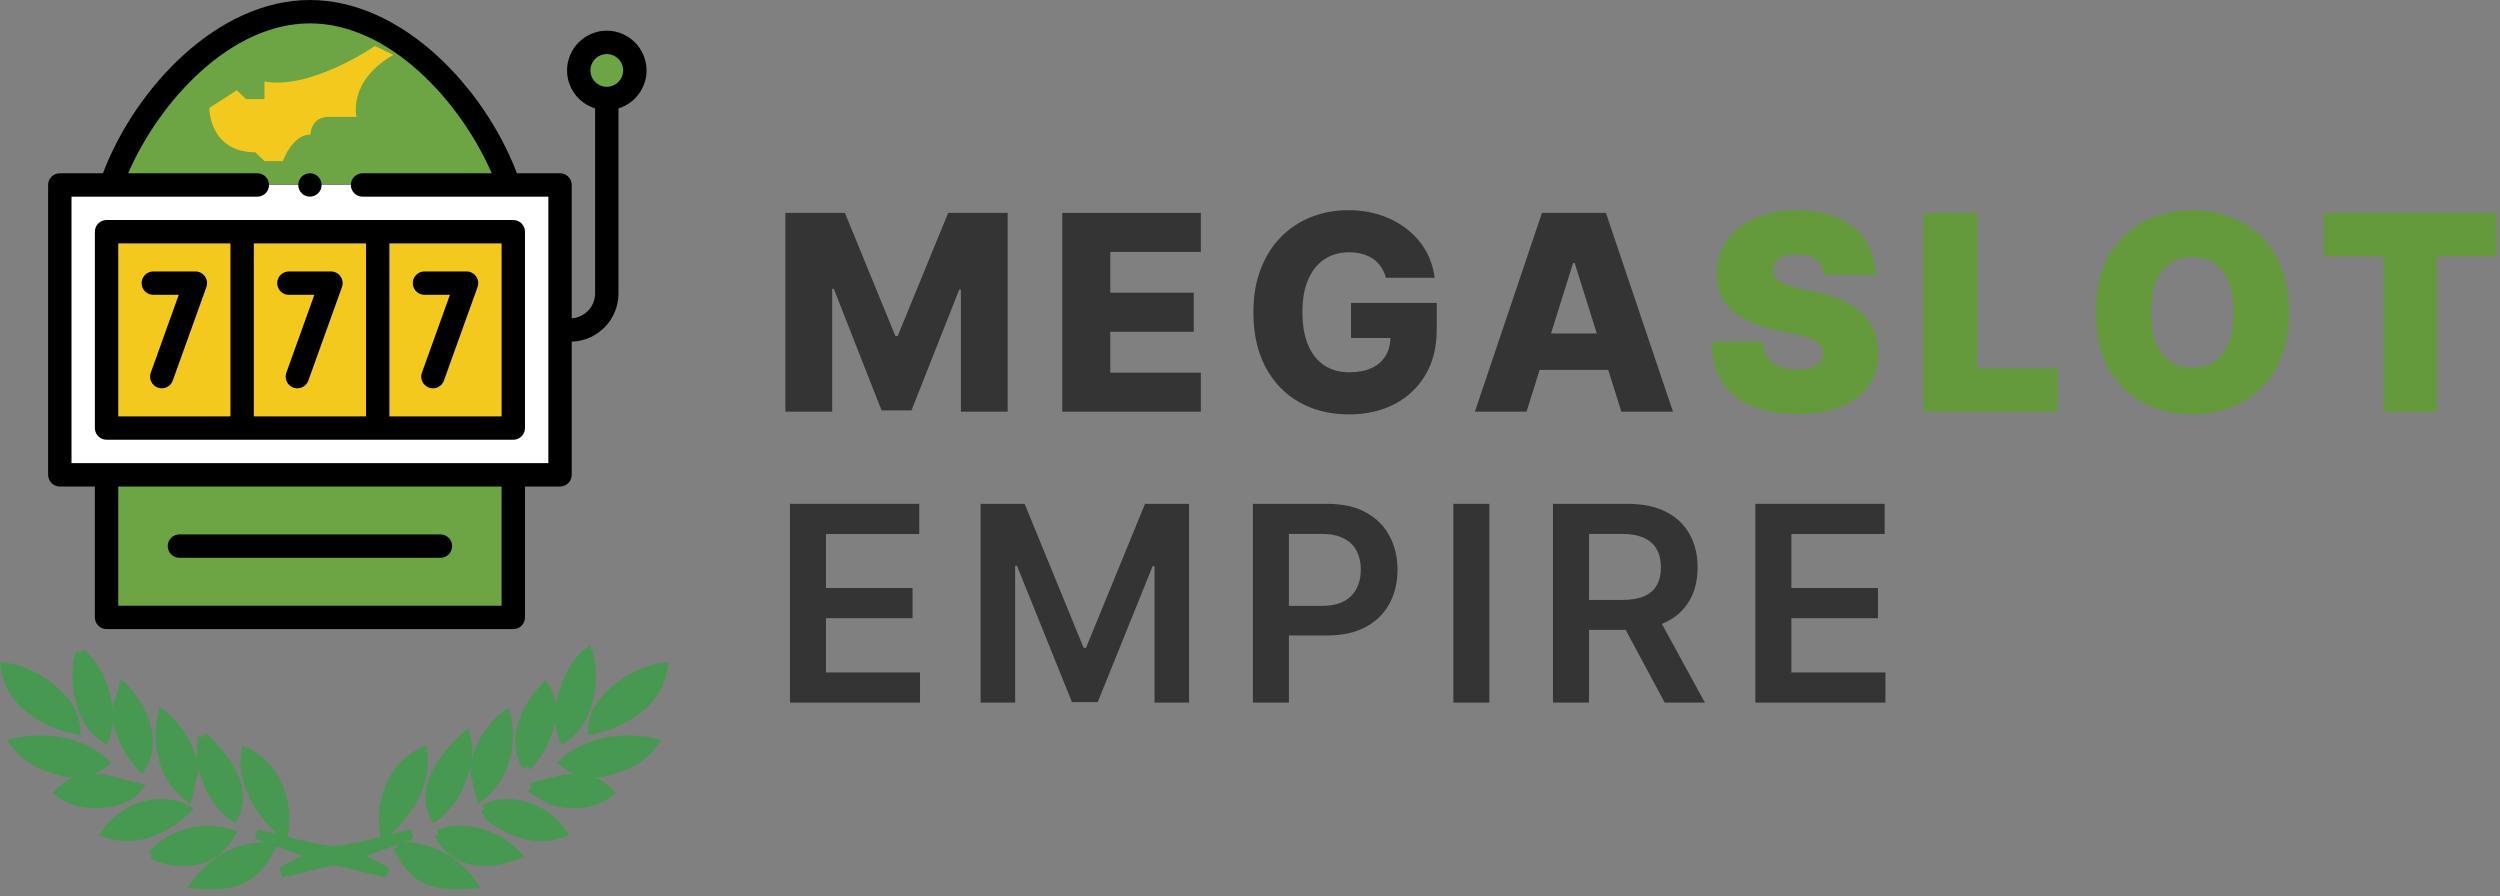
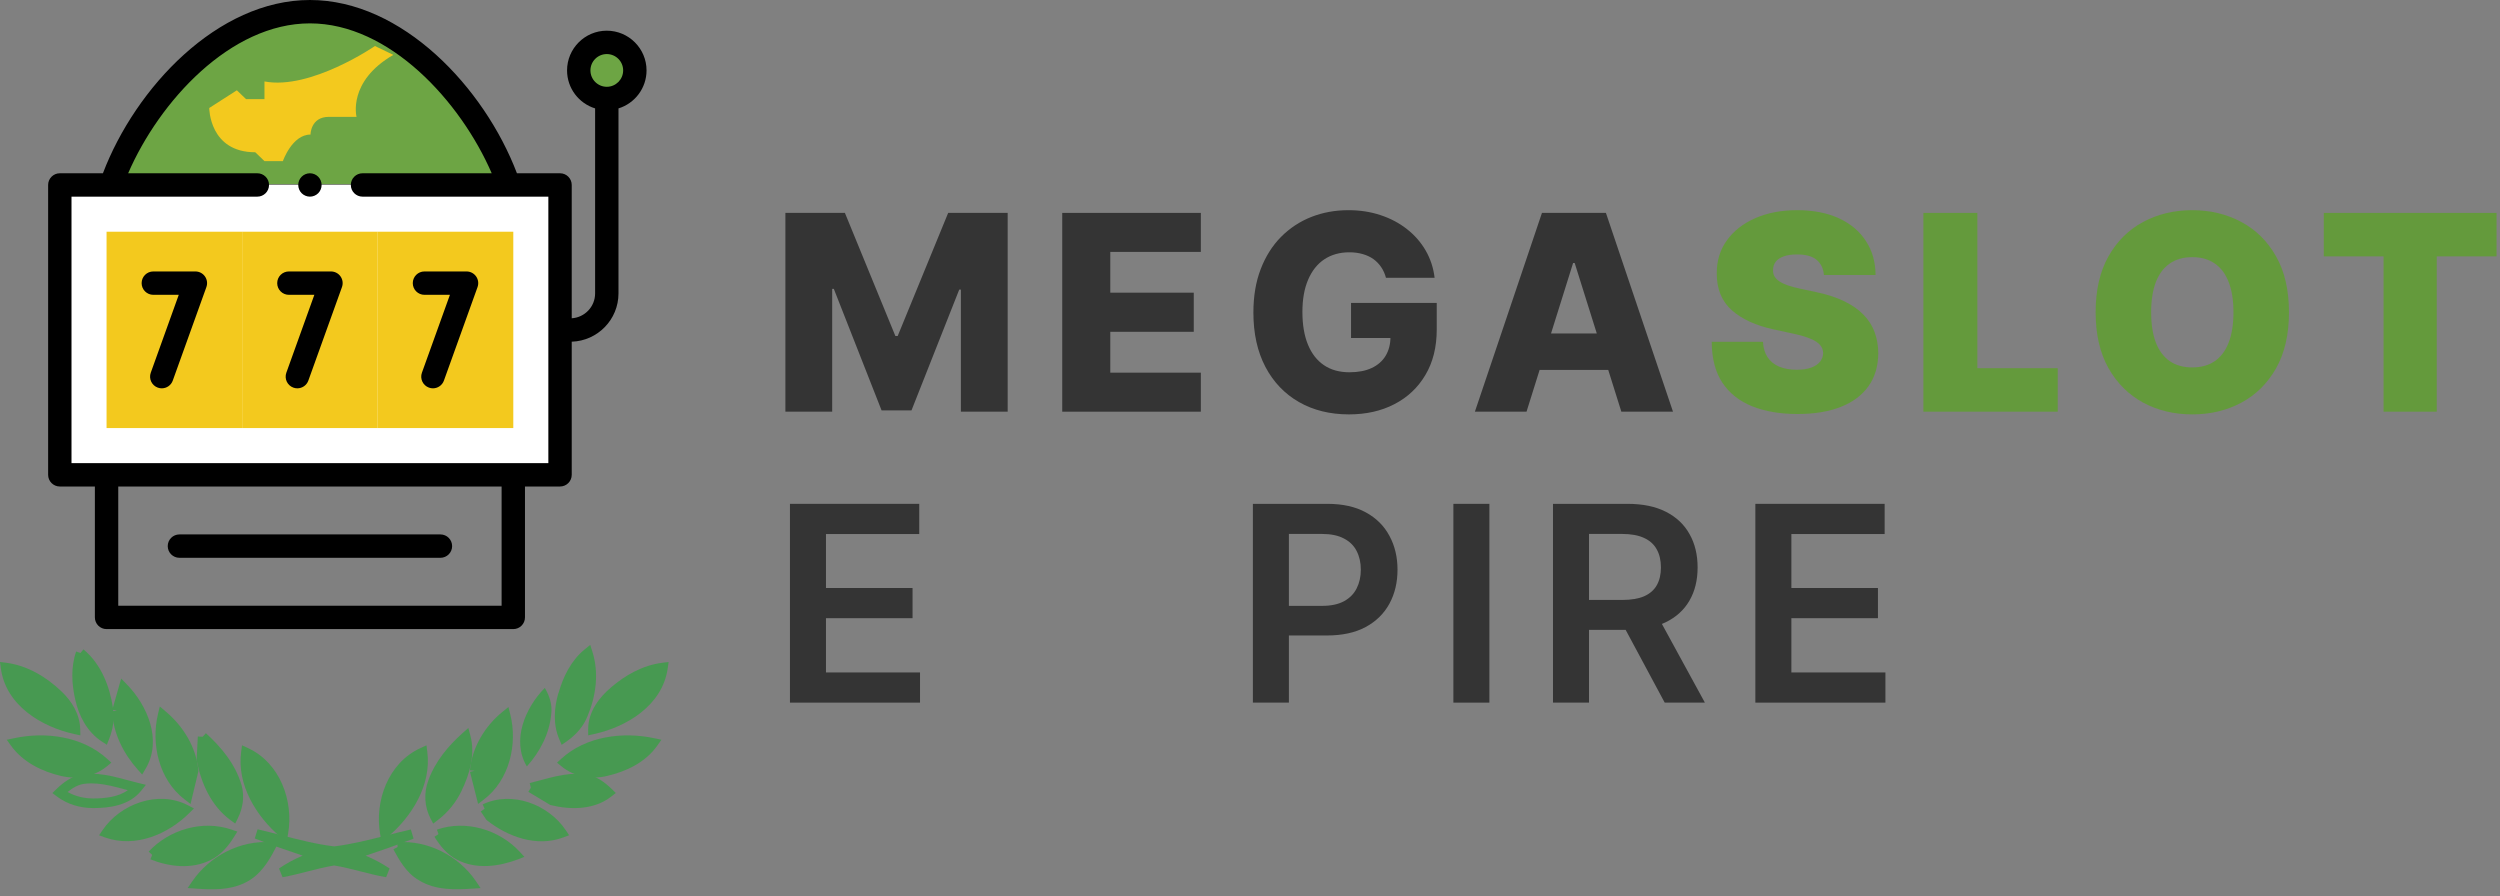
<svg xmlns="http://www.w3.org/2000/svg" width="226" height="81" viewBox="0 0 226 81" fill="none">
  <rect x="0" y="0" width="226" height="81" fill="#808080" stroke="none" />
  <path d="M158.685 63.518V45.548H170.372V48.277H161.94V53.156H169.767V55.885H161.94V60.789H170.442V63.518H158.685Z" fill="#343434" />
  <path d="M140.39 63.518V45.548H147.129C148.51 45.548 149.668 45.788 150.604 46.268C151.546 46.748 152.256 47.42 152.736 48.286C153.222 49.146 153.464 50.149 153.464 51.296C153.464 52.448 153.219 53.448 152.727 54.296C152.242 55.139 151.525 55.791 150.578 56.253C149.63 56.709 148.466 56.938 147.085 56.938H142.286V54.235H146.647C147.454 54.235 148.115 54.124 148.63 53.902C149.144 53.673 149.525 53.343 149.77 52.91C150.022 52.471 150.148 51.933 150.148 51.296C150.148 50.658 150.022 50.114 149.77 49.663C149.519 49.207 149.136 48.862 148.621 48.628C148.106 48.388 147.442 48.268 146.629 48.268H143.646V63.518H140.39ZM149.674 55.376L154.122 63.518H150.49L146.12 55.376H149.674Z" fill="#343434" />
  <path d="M134.641 45.548V63.518H131.386V45.548H134.641Z" fill="#343434" />
  <path d="M113.261 63.518V45.548H120C121.38 45.548 122.538 45.806 123.474 46.321C124.416 46.835 125.127 47.543 125.607 48.444C126.092 49.339 126.335 50.357 126.335 51.497C126.335 52.65 126.092 53.673 125.607 54.568C125.121 55.463 124.404 56.168 123.457 56.683C122.509 57.192 121.342 57.447 119.956 57.447H115.49V54.77H119.517C120.324 54.77 120.985 54.63 121.5 54.349C122.015 54.068 122.395 53.682 122.641 53.191C122.892 52.7 123.018 52.135 123.018 51.497C123.018 50.86 122.892 50.298 122.641 49.813C122.395 49.327 122.012 48.95 121.491 48.681C120.977 48.406 120.313 48.268 119.5 48.268H116.516V63.518H113.261Z" fill="#343434" />
-   <path d="M88.645 45.548H92.628L97.963 58.57H98.174L103.509 45.548H107.492V63.518H104.369V51.173H104.202L99.236 63.466H96.902L91.935 51.146H91.769V63.518H88.645V45.548Z" fill="#343434" />
  <path d="M71.412 63.518V45.548H83.1V48.277H74.668V53.156H82.495V55.885H74.668V60.789H83.17V63.518H71.412Z" fill="#343434" />
  <path d="M210.069 23.177V19.246H225.687V23.177H220.282V37.216H215.474V23.177H210.069Z" fill="#649A3C" />
  <path d="M206.924 28.231C206.924 30.231 206.535 31.919 205.757 33.294C204.979 34.662 203.929 35.701 202.607 36.408C201.285 37.11 199.81 37.461 198.184 37.461C196.546 37.461 195.066 37.108 193.744 36.4C192.428 35.686 191.381 34.645 190.603 33.276C189.831 31.901 189.445 30.22 189.445 28.231C189.445 26.23 189.831 24.545 190.603 23.177C191.381 21.802 192.428 20.764 193.744 20.062C195.066 19.354 196.546 19 198.184 19C199.81 19 201.285 19.354 202.607 20.062C203.929 20.764 204.979 21.802 205.757 23.177C206.535 24.545 206.924 26.23 206.924 28.231ZM201.905 28.231C201.905 27.154 201.761 26.248 201.475 25.511C201.194 24.768 200.776 24.206 200.22 23.826C199.67 23.44 198.992 23.247 198.184 23.247C197.377 23.247 196.696 23.44 196.14 23.826C195.59 24.206 195.172 24.768 194.885 25.511C194.604 26.248 194.464 27.154 194.464 28.231C194.464 29.307 194.604 30.217 194.885 30.959C195.172 31.697 195.59 32.258 196.14 32.644C196.696 33.024 197.377 33.215 198.184 33.215C198.992 33.215 199.67 33.024 200.22 32.644C200.776 32.258 201.194 31.697 201.475 30.959C201.761 30.217 201.905 29.307 201.905 28.231Z" fill="#649A3C" />
  <path d="M173.875 37.216V19.246H178.754V33.285H186.019V37.216H173.875Z" fill="#649A3C" />
  <path d="M164.882 24.861C164.835 24.276 164.616 23.82 164.224 23.492C163.838 23.165 163.25 23.001 162.46 23.001C161.957 23.001 161.545 23.063 161.223 23.185C160.907 23.302 160.673 23.463 160.521 23.668C160.369 23.873 160.29 24.107 160.284 24.37C160.273 24.586 160.311 24.782 160.398 24.958C160.492 25.128 160.638 25.282 160.837 25.423C161.036 25.557 161.29 25.68 161.6 25.791C161.91 25.902 162.279 26.002 162.706 26.09L164.18 26.406C165.174 26.616 166.026 26.894 166.733 27.239C167.441 27.584 168.02 27.991 168.471 28.459C168.921 28.921 169.252 29.442 169.462 30.021C169.679 30.6 169.79 31.232 169.796 31.916C169.79 33.098 169.494 34.098 168.909 34.917C168.325 35.736 167.488 36.359 166.4 36.786C165.318 37.213 164.016 37.426 162.495 37.426C160.934 37.426 159.571 37.195 158.406 36.733C157.248 36.271 156.347 35.56 155.704 34.601C155.066 33.636 154.745 32.401 154.739 30.898H159.372C159.401 31.448 159.538 31.91 159.784 32.285C160.03 32.659 160.375 32.943 160.819 33.136C161.27 33.329 161.805 33.425 162.425 33.425C162.946 33.425 163.382 33.361 163.733 33.232C164.084 33.103 164.35 32.925 164.531 32.697C164.712 32.469 164.806 32.208 164.812 31.916C164.806 31.641 164.715 31.401 164.54 31.196C164.37 30.986 164.089 30.799 163.697 30.635C163.306 30.465 162.776 30.307 162.109 30.161L160.319 29.775C158.728 29.43 157.473 28.854 156.555 28.046C155.643 27.233 155.189 26.125 155.195 24.721C155.189 23.58 155.493 22.583 156.108 21.729C156.728 20.869 157.585 20.199 158.678 19.72C159.778 19.24 161.039 19 162.46 19C163.911 19 165.166 19.243 166.225 19.728C167.283 20.214 168.099 20.898 168.673 21.782C169.252 22.659 169.544 23.686 169.55 24.861H164.882Z" fill="#649A3C" />
  <path d="M137.998 37.216H133.33L139.393 19.246H145.175L151.238 37.216H146.57L142.35 23.773H142.209L137.998 37.216ZM137.375 30.143H147.132V33.443H137.375V30.143Z" fill="#343434" />
  <path d="M125.293 25.116C125.193 24.747 125.047 24.423 124.854 24.142C124.661 23.855 124.424 23.612 124.143 23.413C123.863 23.215 123.541 23.066 123.178 22.966C122.816 22.861 122.418 22.808 121.985 22.808C121.113 22.808 120.359 23.019 119.721 23.44C119.089 23.861 118.601 24.475 118.256 25.282C117.911 26.084 117.738 27.058 117.738 28.204C117.738 29.357 117.905 30.34 118.238 31.153C118.572 31.966 119.054 32.586 119.686 33.013C120.318 33.44 121.084 33.653 121.985 33.653C122.78 33.653 123.453 33.525 124.003 33.267C124.559 33.004 124.98 32.633 125.267 32.153C125.553 31.673 125.697 31.109 125.697 30.459L126.504 30.556H122.134V27.388H129.882V29.766C129.882 31.375 129.54 32.752 128.855 33.899C128.177 35.045 127.241 35.926 126.047 36.54C124.86 37.154 123.494 37.461 121.95 37.461C120.236 37.461 118.73 37.09 117.431 36.347C116.132 35.604 115.12 34.545 114.395 33.171C113.67 31.79 113.307 30.152 113.307 28.257C113.307 26.783 113.526 25.476 113.965 24.335C114.404 23.188 115.015 22.217 115.799 21.422C116.589 20.626 117.501 20.024 118.537 19.614C119.578 19.205 120.698 19 121.897 19C122.938 19 123.907 19.149 124.802 19.448C125.702 19.746 126.498 20.167 127.188 20.711C127.884 21.255 128.449 21.901 128.882 22.65C129.314 23.399 129.584 24.221 129.689 25.116H125.293Z" fill="#343434" />
  <path d="M96.026 37.216V19.246H108.556V22.773H100.37V26.458H107.916V29.994H100.37V33.688H108.556V37.216H96.026Z" fill="#343434" />
  <path d="M71 19.246H76.379L80.941 30.372H81.152L85.715 19.246H91.093V37.216H86.864V26.177H86.715L82.398 37.102H79.695L75.378 26.116H75.229V37.216H71V19.246Z" fill="#343434" />
  <g clip-path="url(#clip0_604_838)">
    <path d="M54.854 8.902C56.255 8.902 57.39 7.767 57.39 6.366C57.39 4.966 56.255 3.831 54.854 3.831C53.454 3.831 52.319 4.966 52.319 6.366C52.319 7.767 53.454 8.902 54.854 8.902Z" fill="#6DA544" />
    <path d="M45.963 16.645C43.422 7.37 36.309 0.693 27.931 0.693C19.553 0.693 12.44 7.37 9.899 16.645H45.963Z" fill="#6DA544" />
-     <path d="M9.633 42.923H46.402V55.813H9.633V42.923Z" fill="#6DA544" />
    <path d="M5.407 16.721H50.628V42.923H5.407V16.721Z" fill="white" />
    <path d="M9.633 20.947H21.89V38.697H9.633V20.947Z" fill="#F3C91E" />
    <path d="M21.89 20.947H34.146V38.697H21.89V20.947Z" fill="#F3C91E" />
    <path d="M34.146 20.947H46.402V38.697H34.146V20.947Z" fill="#F3C91E" />
    <path d="M17.663 24.539H13.86C13.276 24.539 12.803 25.012 12.803 25.596C12.803 26.179 13.276 26.652 13.86 26.652H16.16L13.63 33.691C13.432 34.24 13.717 34.845 14.266 35.042C14.384 35.085 14.505 35.105 14.624 35.105C15.057 35.105 15.463 34.837 15.618 34.406L18.657 25.953C18.774 25.629 18.725 25.269 18.527 24.988C18.33 24.706 18.007 24.539 17.663 24.539Z" fill="black" />
    <path d="M29.919 24.539H26.116C25.532 24.539 25.059 25.012 25.059 25.596C25.059 26.179 25.532 26.652 26.116 26.652H28.417L25.886 33.691C25.688 34.24 25.974 34.845 26.522 35.042C26.641 35.085 26.761 35.105 26.88 35.105C27.313 35.105 27.719 34.837 27.874 34.406L30.913 25.953C31.03 25.629 30.981 25.269 30.784 24.988C30.586 24.706 30.263 24.539 29.919 24.539Z" fill="black" />
    <path d="M38.372 26.652H40.673L38.142 33.691C37.944 34.24 38.23 34.845 38.779 35.042C38.897 35.085 39.017 35.105 39.136 35.105C39.569 35.105 39.975 34.837 40.13 34.406L43.17 25.953C43.286 25.629 43.238 25.269 43.04 24.988C42.842 24.707 42.519 24.539 42.175 24.539H38.372C37.788 24.539 37.315 25.012 37.315 25.596C37.315 26.179 37.788 26.652 38.372 26.652Z" fill="black" />
-     <path d="M46.402 19.891H9.633C9.05 19.891 8.577 20.364 8.577 20.947V38.697C8.577 39.281 9.05 39.754 9.633 39.754H46.402C46.985 39.754 47.458 39.281 47.458 38.697V20.947C47.458 20.364 46.985 19.891 46.402 19.891ZM10.69 22.004H20.833V37.641H10.69V22.004ZM22.946 22.004H33.089V37.641H22.946V22.004ZM45.345 37.641H35.202V22.004H45.345V37.641Z" fill="black" />
    <path d="M58.447 6.366C58.447 4.386 56.835 2.774 54.854 2.774C52.873 2.774 51.262 4.386 51.262 6.366C51.262 7.98 52.331 9.348 53.798 9.8V26.527C53.798 27.722 52.862 28.7 51.684 28.772V16.721C51.684 16.137 51.212 15.664 50.628 15.664H46.731C43.785 7.923 36.359 0 28.018 0C19.676 0 12.25 7.923 9.304 15.664H5.407C4.824 15.664 4.351 16.137 4.351 16.721V42.923C4.351 43.507 4.824 43.98 5.407 43.98H8.577V55.813C8.577 56.397 9.05 56.87 9.633 56.87H46.402C46.985 56.87 47.458 56.397 47.458 55.813V43.98H50.628C51.212 43.98 51.684 43.507 51.684 42.923V30.889C54.027 30.815 55.911 28.887 55.911 26.527V9.8C57.377 9.348 58.447 7.98 58.447 6.366ZM45.345 54.757H10.69V43.98H45.345V54.757ZM49.571 41.867H6.464V17.777H23.263C23.846 17.777 24.32 17.304 24.32 16.721C24.32 16.137 23.846 15.664 23.263 15.664H11.585C14.402 9.161 20.83 2.113 28.018 2.113C35.206 2.113 41.633 9.161 44.451 15.664H32.772C32.189 15.664 31.715 16.137 31.715 16.721C31.715 17.304 32.189 17.777 32.772 17.777H49.571V41.867ZM54.854 7.846C54.039 7.846 53.375 7.182 53.375 6.366C53.375 5.551 54.039 4.887 54.854 4.887C55.67 4.887 56.333 5.551 56.333 6.366C56.333 7.182 55.67 7.846 54.854 7.846Z" fill="black" />
    <path d="M16.219 50.425H39.816C40.399 50.425 40.872 49.952 40.872 49.369C40.872 48.785 40.399 48.312 39.816 48.312H16.219C15.636 48.312 15.163 48.785 15.163 49.369C15.163 49.952 15.636 50.425 16.219 50.425Z" fill="black" />
    <path d="M28.018 17.777C28.296 17.777 28.568 17.664 28.765 17.468C28.961 17.271 29.074 16.998 29.074 16.721C29.074 16.443 28.961 16.17 28.765 15.974C28.568 15.777 28.296 15.664 28.018 15.664C27.74 15.664 27.467 15.777 27.271 15.974C27.074 16.17 26.961 16.443 26.961 16.721C26.961 16.998 27.074 17.271 27.271 17.468C27.467 17.664 27.74 17.777 28.018 17.777Z" fill="black" />
    <path d="M18.915 9.763C18.915 9.763 18.915 13.764 23.076 13.764L23.908 14.564H25.573C25.573 14.564 26.405 12.164 28.07 12.164C28.07 12.164 28.07 10.563 29.734 10.563C31.399 10.563 32.231 10.563 32.231 10.563C32.231 10.563 31.399 7.362 35.56 4.961L33.895 4.161C33.895 4.161 28.07 8.162 23.908 7.362V8.963H22.244L21.412 8.162L18.915 9.763Z" fill="#F3C91E" />
  </g>
  <path d="M7.267 59.039C8.754 60.274 9.503 62.185 9.782 64.06C9.933 64.934 9.782 65.836 9.45 66.674C8.224 65.881 7.529 64.52 7.223 63.14C6.92 61.788 6.833 60.373 7.295 59.039" fill="#479951" />
  <path fill-rule="evenodd" clip-rule="evenodd" d="M7.273 59.03L6.884 58.896C6.386 60.336 6.486 61.842 6.798 63.234C7.119 64.679 7.858 66.162 9.214 67.039L9.659 67.327L9.855 66.834C10.207 65.943 10.378 64.961 10.211 63.99C9.923 62.059 9.144 60.032 7.545 58.703L7.273 59.03ZM7.518 59.878C7.316 60.903 7.409 61.978 7.647 63.045L7.648 63.045C7.897 64.166 8.406 65.233 9.232 65.963C9.403 65.351 9.456 64.73 9.353 64.133L9.351 64.123L9.351 64.123C9.118 62.555 8.551 61.006 7.518 59.878Z" fill="#479951" />
  <path d="M50.908 62.78C51.298 61.373 51.99 59.967 53.136 59.039C53.705 60.833 53.453 62.807 52.732 64.52C52.4 65.421 51.731 66.142 50.965 66.674C50.424 65.421 50.532 64.042 50.893 62.78" fill="#479951" />
  <path fill-rule="evenodd" clip-rule="evenodd" d="M53.357 58.298L53.55 58.906C54.158 60.819 53.884 62.898 53.136 64.679C52.764 65.683 52.027 66.467 51.213 67.031L50.776 67.334L50.565 66.846C49.969 65.465 50.099 63.972 50.474 62.66L51.311 62.899C51.019 63.92 50.912 64.98 51.176 65.96C51.685 65.52 52.096 64.986 52.323 64.369L52.327 64.36L52.331 64.35C52.928 62.931 53.181 61.344 52.896 59.861C52.141 60.684 51.639 61.773 51.328 62.895L50.489 62.663C50.891 61.211 51.619 59.708 52.861 58.7L53.357 58.298Z" fill="#479951" />
  <path d="M0.506 60.346C2.327 60.58 3.967 61.581 5.274 62.834C6.14 63.654 6.789 64.727 6.816 65.935C3.967 65.313 0.92 63.474 0.506 60.346Z" fill="#479951" />
  <path fill-rule="evenodd" clip-rule="evenodd" d="M0 59.842L0.561 59.914C2.503 60.164 4.225 61.225 5.574 62.519C6.491 63.388 7.22 64.563 7.251 65.925L7.264 66.478L6.723 66.36C3.815 65.725 0.526 63.81 0.074 60.403L0 59.842ZM1.055 60.886C1.667 63.193 3.931 64.7 6.312 65.362C6.136 64.534 5.636 63.776 4.975 63.149L4.973 63.148L4.973 63.148C3.86 62.081 2.519 61.225 1.055 60.886Z" fill="#479951" />
  <path d="M55.552 62.446C56.778 61.401 58.265 60.553 59.933 60.346C59.493 63.474 56.444 65.313 53.604 65.935C53.604 64.52 54.506 63.321 55.552 62.446Z" fill="#479951" />
  <path fill-rule="evenodd" clip-rule="evenodd" d="M60.443 59.844L60.364 60.406C59.885 63.81 56.597 65.725 53.697 66.36L53.169 66.476V65.935C53.169 64.33 54.187 63.021 55.271 62.114C56.536 61.035 58.1 60.135 59.879 59.914L60.443 59.844ZM59.379 60.884C58.063 61.184 56.864 61.898 55.834 62.777L55.831 62.78L55.831 62.78C54.983 63.488 54.293 64.372 54.096 65.365C56.473 64.704 58.748 63.197 59.379 60.884Z" fill="#479951" />
  <path d="M10.575 64.267L11.166 62.185C12.934 64.006 14.187 66.936 12.781 69.288C11.545 67.9 10.653 66.16 10.572 64.267" fill="#479951" />
  <path fill-rule="evenodd" clip-rule="evenodd" d="M10.954 61.34L11.479 61.881C12.403 62.834 13.2 64.083 13.582 65.417C13.965 66.757 13.933 68.207 13.154 69.511L12.85 70.02L12.456 69.577C11.173 68.136 10.224 66.305 10.137 64.285L10.575 64.267L10.156 64.148L10.954 61.34ZM11.01 64.328C11.095 65.849 11.741 67.28 12.686 68.496C13.038 67.595 13.02 66.618 12.745 65.656C12.48 64.73 11.98 63.833 11.367 63.069L11.01 64.328Z" fill="#479951" />
  <path d="M47.627 69.288C46.221 66.936 47.475 63.988 49.25 62.185C49.682 62.915 49.935 63.699 49.834 64.519C49.682 66.314 48.806 67.981 47.625 69.288" fill="#479951" />
-   <path fill-rule="evenodd" clip-rule="evenodd" d="M49.336 61.476L49.624 61.962C50.086 62.741 50.381 63.62 50.267 64.564C50.104 66.471 49.175 68.222 47.948 69.58L47.626 69.289L47.254 69.511C46.474 68.207 46.443 66.751 46.828 65.41C47.21 64.073 48.01 62.824 48.94 61.879L49.336 61.476ZM47.722 68.498C48.636 67.334 49.277 65.945 49.4 64.482L49.401 64.474L49.402 64.466C49.465 63.953 49.367 63.444 49.15 62.94C48.488 63.724 47.945 64.669 47.664 65.649C47.388 66.615 47.37 67.596 47.722 68.498Z" fill="#479951" />
  <path d="M14.704 64.655C16.192 65.908 17.318 67.702 17.499 69.676L16.958 71.93C14.786 70.271 14.091 67.215 14.704 64.655Z" fill="#479951" />
  <path fill-rule="evenodd" clip-rule="evenodd" d="M14.445 63.867L14.984 64.321C16.539 65.631 17.739 67.523 17.932 69.636L17.938 69.707L17.225 72.681L16.694 72.275C14.351 70.486 13.639 67.235 14.281 64.553L14.445 63.867ZM14.988 65.509C14.724 67.529 15.284 69.71 16.703 71.129L17.059 69.645C16.897 68.088 16.101 66.636 14.988 65.509Z" fill="#479951" />
  <path d="M42.913 69.675C43.093 67.728 44.193 65.907 45.707 64.681C46.349 67.232 45.635 70.288 43.48 71.929L42.91 69.675" fill="#479951" />
  <path fill-rule="evenodd" clip-rule="evenodd" d="M45.963 63.915L46.129 64.575C46.803 67.254 46.068 70.506 43.744 72.276L43.22 72.674L42.489 69.782L42.911 69.675L42.479 69.635C42.672 67.555 43.842 65.632 45.434 64.343L45.963 63.915ZM43.352 69.649L43.728 71.136C45.145 69.724 45.714 67.534 45.428 65.515C44.3 66.628 43.514 68.102 43.352 69.649Z" fill="#479951" />
  <path d="M1.353 67.161C4.094 66.574 7.267 66.98 9.403 68.928C8.349 69.802 6.915 70.037 5.608 69.721C3.994 69.342 2.353 68.549 1.353 67.161Z" fill="#479951" />
  <path fill-rule="evenodd" clip-rule="evenodd" d="M2.17 67.457C3.092 68.4 4.388 68.988 5.708 69.298L5.71 69.298C6.729 69.544 7.815 69.42 8.691 68.899C6.897 67.523 4.45 67.13 2.17 67.457ZM1.262 66.736C4.09 66.13 7.424 66.535 9.696 68.606L10.066 68.943L9.681 69.263C8.505 70.238 6.925 70.486 5.507 70.144C3.839 69.753 2.085 68.921 1 67.415L0.611 66.875L1.262 66.736Z" fill="#479951" />
  <path d="M18.319 66.602C19.672 67.828 20.906 69.315 21.421 71.109C21.673 72.011 21.521 72.957 21.103 73.796C19.462 72.597 18.597 70.649 18.21 68.675L18.318 66.602" fill="#479951" />
  <path fill-rule="evenodd" clip-rule="evenodd" d="M18.319 66.602L17.884 66.579L17.773 68.707L17.783 68.759C18.181 70.789 19.082 72.858 20.846 74.147L21.262 74.451L21.492 73.99C21.949 73.075 22.126 72.017 21.84 70.992L21.839 70.99C21.292 69.082 19.989 67.529 18.612 66.28L18.319 66.602ZM21.002 71.228C20.604 69.841 19.739 68.63 18.703 67.573L18.647 68.644C18.99 70.353 19.694 71.982 20.926 73.092C21.132 72.478 21.172 71.836 21.002 71.228Z" fill="#479951" />
  <path d="M39.126 70.703C39.71 69.081 40.839 67.728 42.101 66.602C42.534 68.215 42.022 69.874 41.326 71.316C40.864 72.29 40.154 73.156 39.306 73.796C38.816 72.858 38.744 71.731 39.126 70.703Z" fill="#479951" />
  <path fill-rule="evenodd" clip-rule="evenodd" d="M42.338 65.807L42.521 66.489C42.995 68.257 42.427 70.035 41.718 71.504C41.226 72.541 40.471 73.461 39.569 74.143L39.159 74.452L38.921 73.997C38.373 72.949 38.294 71.695 38.718 70.554C39.336 68.838 40.521 67.429 41.811 66.277L42.338 65.807ZM41.811 67.472C40.827 68.449 39.998 69.568 39.535 70.851L39.534 70.855L39.534 70.855C39.261 71.589 39.25 72.377 39.479 73.087C40.08 72.54 40.583 71.868 40.933 71.13L40.934 71.127L40.934 71.127C41.5 69.955 41.909 68.698 41.811 67.472Z" fill="#479951" />
  <path d="M51.017 68.927C53.136 66.98 56.318 66.575 59.058 67.161C58.058 68.576 56.417 69.342 54.785 69.721C53.496 70.037 52.062 69.802 51.017 68.927Z" fill="#479951" />
  <path fill-rule="evenodd" clip-rule="evenodd" d="M51.725 68.899C52.595 69.42 53.678 69.544 54.681 69.299L54.687 69.297L54.687 69.297C56.029 68.986 57.328 68.414 58.249 67.458C55.965 67.129 53.509 67.522 51.725 68.899ZM50.722 68.607C52.978 66.534 56.322 66.131 59.149 66.735L59.794 66.873L59.413 67.412C58.327 68.95 56.568 69.754 54.886 70.144C53.485 70.487 51.905 70.238 50.738 69.261L50.357 68.943L50.722 68.607Z" fill="#479951" />
  <path d="M22.232 68.018C24.927 69.262 26.108 72.498 25.612 75.311C23.539 73.544 21.853 70.83 22.232 68.018Z" fill="#479951" />
  <path fill-rule="evenodd" clip-rule="evenodd" d="M21.879 67.376L22.414 67.623C25.335 68.971 26.561 72.434 26.041 75.387L25.909 76.135L25.33 75.642C23.201 73.828 21.394 70.98 21.801 67.96L21.879 67.376ZM25.278 74.413C23.728 72.877 22.578 70.83 22.615 68.72C24.461 69.886 25.399 72.187 25.278 74.413Z" fill="#479951" />
  <path d="M34.789 75.311C34.306 72.498 35.482 69.262 38.197 68.018C38.558 70.83 36.872 73.544 34.789 75.311Z" fill="#479951" />
  <path fill-rule="evenodd" clip-rule="evenodd" d="M38.553 67.376L38.629 67.963C39.016 70.981 37.211 73.828 35.071 75.643L34.49 76.136L34.361 75.385C33.854 72.434 35.074 68.97 38.016 67.622L38.553 67.376ZM37.81 68.72C37.834 70.83 36.682 72.877 35.127 74.412C35.014 72.186 35.951 69.885 37.81 68.72Z" fill="#479951" />
-   <path d="M5.4 71.651C6.014 71.056 6.762 70.497 7.654 70.415C9.268 70.235 10.864 70.83 12.424 71.209C11.477 72.39 9.854 72.615 8.43 72.615C7.348 72.615 6.275 72.309 5.4 71.651Z" fill="#479951" />
-   <path fill-rule="evenodd" clip-rule="evenodd" d="M9.966 71.028C9.192 70.859 8.443 70.765 7.702 70.848L7.694 70.849L7.694 70.849C7.12 70.901 6.596 71.196 6.11 71.596C6.807 71.99 7.61 72.18 8.43 72.18C9.575 72.18 10.729 72.027 11.557 71.434C11.472 71.411 11.387 71.388 11.303 71.366C10.861 71.246 10.428 71.128 9.966 71.028ZM11.576 70.538C11.905 70.626 12.226 70.713 12.526 70.786L13.191 70.947L12.763 71.481C11.679 72.833 9.862 73.05 8.43 73.05C7.267 73.05 6.099 72.721 5.139 71.998L4.733 71.693L5.097 71.338C5.726 70.728 6.565 70.079 7.61 69.983C8.483 69.886 9.336 70 10.152 70.177C10.616 70.279 11.104 70.41 11.576 70.538Z" fill="#479951" />
+   <path fill-rule="evenodd" clip-rule="evenodd" d="M9.966 71.028C9.192 70.859 8.443 70.765 7.702 70.848L7.694 70.849L7.694 70.849C7.12 70.901 6.596 71.196 6.11 71.596C6.807 71.99 7.61 72.18 8.43 72.18C9.575 72.18 10.729 72.027 11.557 71.434C11.472 71.411 11.387 71.388 11.303 71.366C10.861 71.246 10.428 71.128 9.966 71.028ZM11.576 70.538C11.905 70.626 12.226 70.713 12.526 70.786L13.191 70.947L12.763 71.481C11.679 72.833 9.862 73.05 8.43 73.05C7.267 73.05 6.099 72.721 5.139 71.998L4.733 71.693L5.097 71.338C5.726 70.728 6.565 70.079 7.61 69.983C8.483 69.886 9.336 70 10.152 70.177C10.616 70.279 11.104 70.41 11.576 70.538" fill="#479951" />
  <path d="M47.988 71.209C49.556 70.83 51.143 70.235 52.784 70.415C53.658 70.497 54.398 71.056 55.011 71.651C53.577 72.778 51.603 72.778 49.908 72.362L47.988 71.209" fill="#479951" />
  <path fill-rule="evenodd" clip-rule="evenodd" d="M49.099 71.369L50.075 71.955C51.523 72.299 53.091 72.304 54.308 71.602C53.823 71.197 53.305 70.901 52.743 70.849L52.736 70.848C51.982 70.765 51.227 70.859 50.451 71.028C50.063 71.112 49.675 71.214 49.281 71.32C49.221 71.336 49.16 71.353 49.099 71.369ZM47.988 71.209L47.886 70.786C48.211 70.707 48.536 70.62 48.87 70.53C48.931 70.513 48.993 70.496 49.055 70.48C49.451 70.373 49.856 70.267 50.266 70.177C51.085 69.999 51.943 69.886 52.828 69.983C53.857 70.08 54.688 70.731 55.314 71.338L55.671 71.685L55.28 71.993C53.69 73.242 51.551 73.213 49.805 72.785L49.741 72.769L47.764 71.581L47.988 71.209Z" fill="#479951" />
  <path d="M9.629 75.293C11.143 73.057 14.343 71.903 16.805 73.192C14.984 75.004 12.198 76.212 9.629 75.293Z" fill="#479951" />
  <path fill-rule="evenodd" clip-rule="evenodd" d="M16.018 73.326C14.443 74.673 12.342 75.493 10.361 75.052C11.739 73.456 14.069 72.659 16.018 73.326ZM9.269 75.048C10.882 72.667 14.311 71.394 17.007 72.806L17.532 73.082L17.112 73.5C15.225 75.378 12.269 76.699 9.482 75.702L8.954 75.513L9.269 75.048Z" fill="#479951" />
  <path d="M43.814 73.111C46.248 71.957 49.322 73.111 50.782 75.293C48.556 76.132 46.094 75.243 44.301 73.824L43.818 73.112" fill="#479951" />
  <path fill-rule="evenodd" clip-rule="evenodd" d="M43.815 73.113L43.458 73.355L43.978 74.123L44.031 74.164C45.885 75.631 48.508 76.614 50.936 75.699L51.449 75.506L51.144 75.05C49.586 72.723 46.291 71.455 43.628 72.718L43.815 73.113ZM50.06 75.058C48.711 73.475 46.417 72.673 44.48 73.312L44.623 73.522C46.188 74.742 48.203 75.491 50.06 75.058Z" fill="#479951" />
  <path d="M13.758 77.285C15.497 75.41 18.346 74.563 20.798 75.41C20.322 76.176 19.726 76.925 18.878 77.339C17.292 78.16 15.371 77.925 13.758 77.282" fill="#479951" />
  <path fill-rule="evenodd" clip-rule="evenodd" d="M14.568 77.106C15.954 77.532 17.445 77.589 18.678 76.952L18.687 76.947L18.687 76.947C19.259 76.667 19.715 76.204 20.107 75.662C18.184 75.216 16.069 75.809 14.568 77.106ZM13.757 77.283L13.439 76.988C15.284 74.999 18.31 74.089 20.94 74.998L21.455 75.176L21.168 75.638C20.679 76.425 20.03 77.257 19.074 77.727C17.33 78.626 15.267 78.351 13.597 77.685L13.757 77.283Z" fill="#479951" />
  <path d="M39.64 75.41C42.074 74.563 44.914 75.41 46.653 77.285C45.04 77.898 43.12 78.16 41.533 77.343C40.713 76.928 40.118 76.18 39.64 75.414" fill="#479951" />
  <path fill-rule="evenodd" clip-rule="evenodd" d="M40.329 75.662C40.722 76.207 41.174 76.673 41.729 76.954L41.732 76.955C42.961 77.587 44.449 77.514 45.838 77.101C44.339 75.808 42.234 75.218 40.329 75.662ZM39.641 75.412L39.497 74.998C42.11 74.088 45.128 75 46.972 76.988L47.411 77.461L46.808 77.691C45.147 78.322 43.082 78.628 41.335 77.729C40.407 77.26 39.761 76.428 39.27 75.643L39.641 75.412Z" fill="#479951" />
  <path d="M23.188 75.392C25.522 75.933 27.83 76.672 30.21 76.951C32.59 76.671 34.898 75.933 37.233 75.41C35.403 76.104 33.564 76.744 31.688 77.339C32.852 77.663 33.97 78.204 34.979 78.871C33.357 78.592 31.824 78.051 30.21 77.799C28.597 78.051 27.055 78.592 25.468 78.871C26.46 78.186 27.569 77.663 28.723 77.339C26.874 76.744 25.009 76.104 23.188 75.392Z" fill="#479951" />
  <path fill-rule="evenodd" clip-rule="evenodd" d="M23.029 75.797L23.286 74.968C24.01 75.136 24.721 75.319 25.427 75.501C27.025 75.914 28.593 76.319 30.21 76.513C31.786 76.323 33.311 75.935 34.865 75.54C35.613 75.35 36.368 75.157 37.138 74.985L37.387 75.816C35.953 76.361 34.514 76.871 33.056 77.353C33.815 77.667 34.542 78.061 35.219 78.508L34.905 79.3C34.111 79.163 33.339 78.966 32.589 78.773C32.554 78.764 32.519 78.755 32.483 78.746C31.717 78.55 30.97 78.362 30.21 78.239C29.45 78.362 28.701 78.55 27.937 78.746C27.89 78.758 27.843 78.77 27.796 78.783C27.06 78.972 26.308 79.165 25.544 79.3L25.221 78.513C25.889 78.052 26.609 77.661 27.36 77.351C25.91 76.869 24.457 76.355 23.029 75.797Z" fill="#479951" />
  <path d="M17.751 79.899C19.239 77.745 21.853 76.383 24.468 76.573C23.884 77.7 23.16 78.844 21.952 79.412C20.654 80.053 19.167 79.999 17.751 79.899Z" fill="#479951" />
  <path fill-rule="evenodd" clip-rule="evenodd" d="M18.602 79.513C19.731 79.557 20.808 79.492 21.76 79.022L21.767 79.019L21.767 79.019C22.632 78.612 23.234 77.862 23.741 76.995C21.793 77.069 19.897 78.025 18.602 79.513ZM17.393 79.652C18.961 77.381 21.719 75.938 24.499 76.139L25.158 76.186L24.854 76.773C24.267 77.905 23.489 79.169 22.141 79.804C20.725 80.501 19.126 80.432 17.721 80.333L16.96 80.28L17.393 79.652Z" fill="#479951" />
  <path d="M35.944 76.573C38.558 76.383 41.2 77.745 42.66 79.899C41.127 79.998 39.459 80.052 38.098 79.205C37.071 78.619 36.484 77.564 35.944 76.572" fill="#479951" />
  <path fill-rule="evenodd" clip-rule="evenodd" d="M36.678 76.995C37.12 77.754 37.602 78.421 38.314 78.827L38.321 78.831L38.328 78.835C39.337 79.464 40.551 79.552 41.812 79.508C40.533 78.027 38.627 77.07 36.678 76.995ZM35.943 76.572L35.912 76.139C38.69 75.937 41.477 77.379 43.02 79.655L43.447 80.285L42.688 80.334C41.174 80.431 39.37 80.505 37.876 79.579C36.73 78.922 36.093 77.754 35.563 76.784L35.562 76.781L35.943 76.572Z" fill="#479951" />
  <defs>
    <clipPath id="clip0_604_838">
      <rect width="54.096" height="56.87" fill="white" transform="translate(4.351)" />
    </clipPath>
  </defs>
</svg>